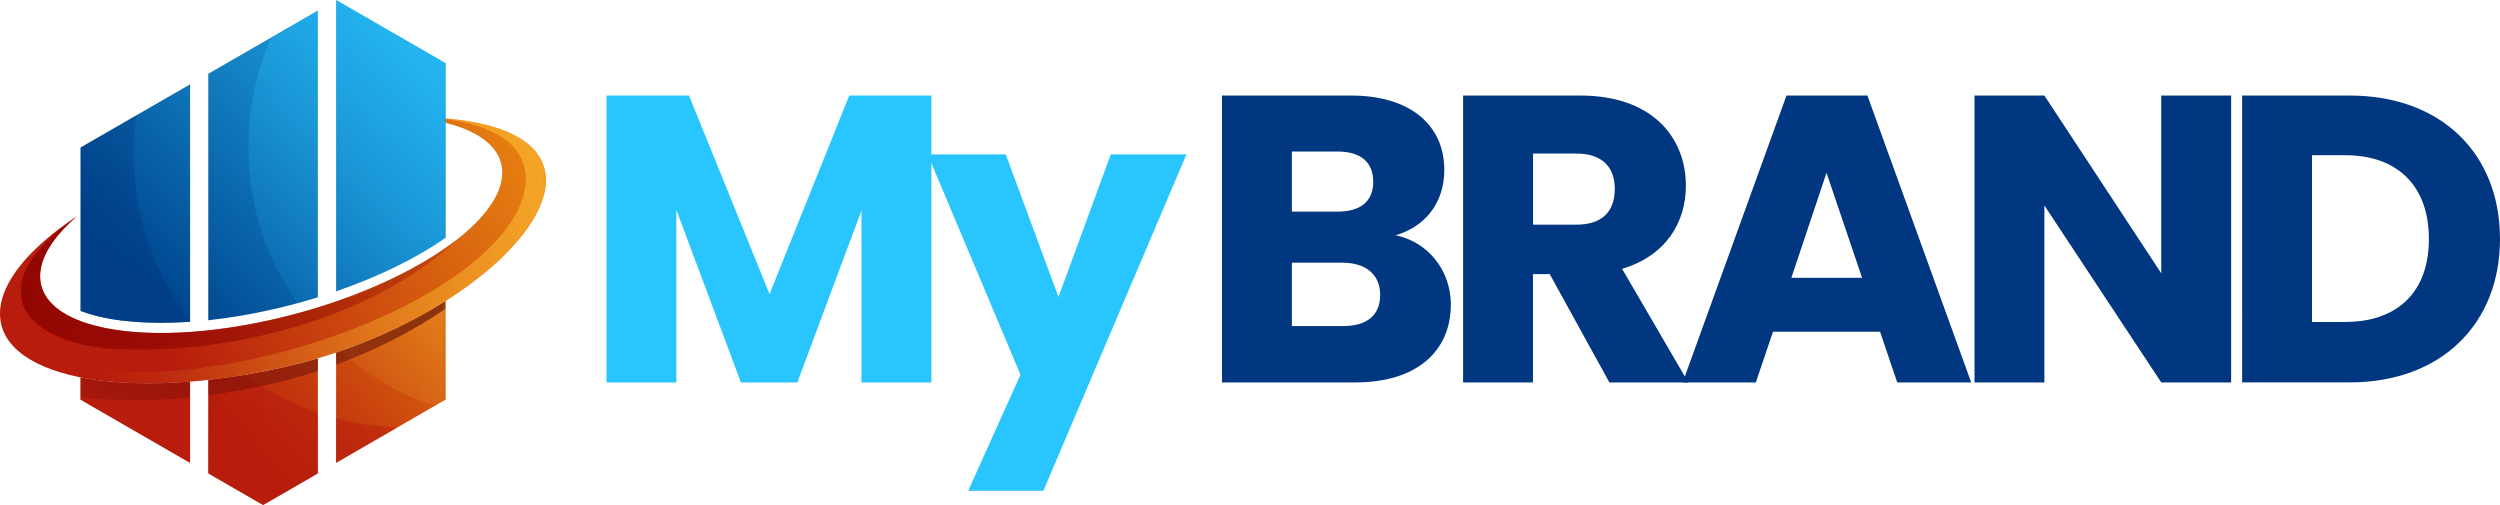
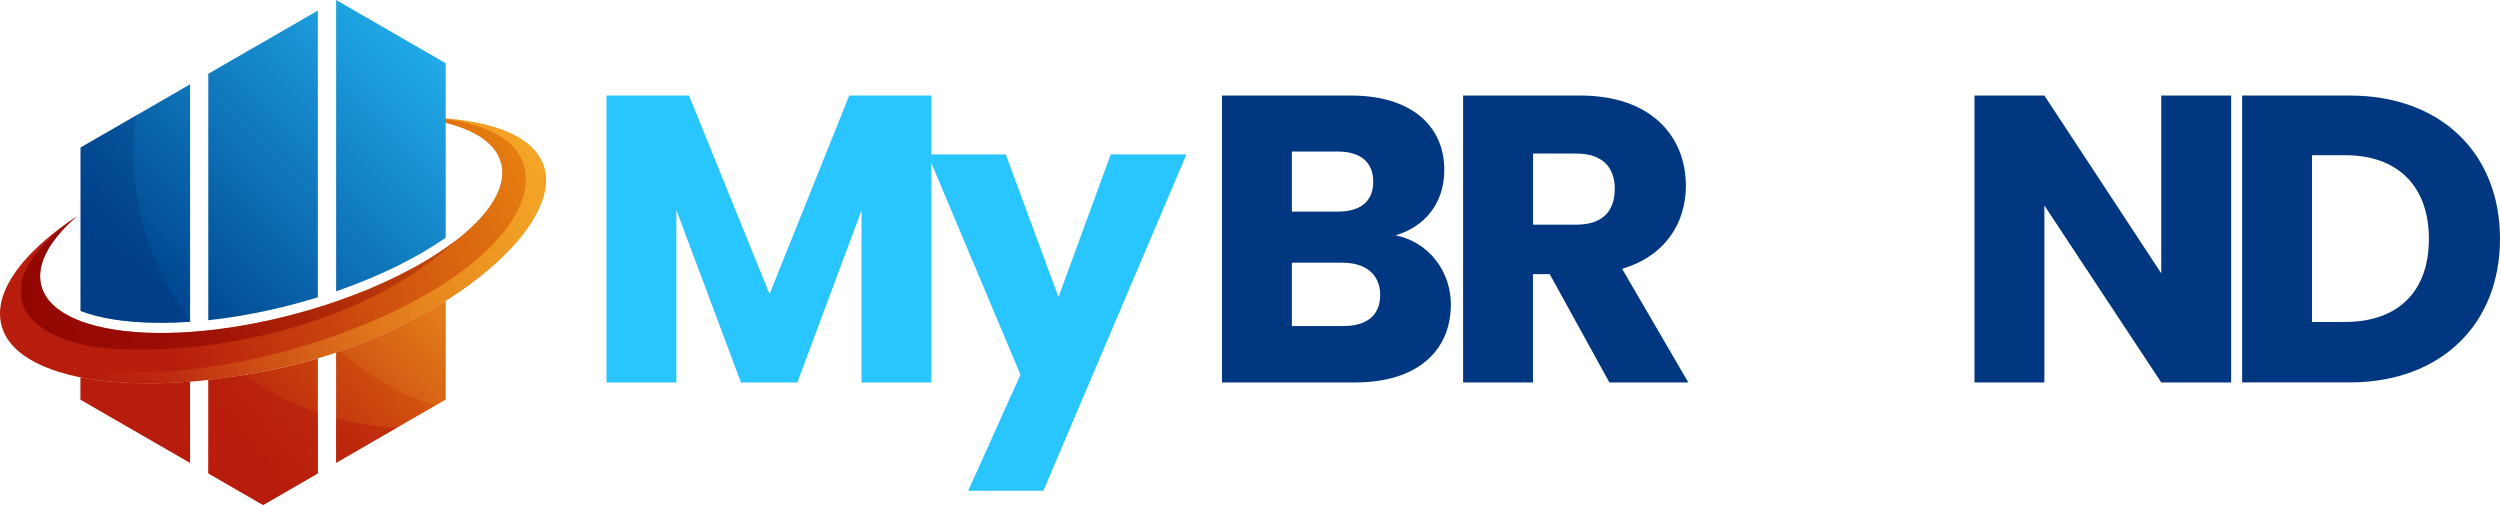
<svg xmlns="http://www.w3.org/2000/svg" xmlns:xlink="http://www.w3.org/1999/xlink" id="Layer_2" width="651.53" height="131.6" viewBox="0 0 651.53 131.6">
  <defs>
    <linearGradient id="linear-gradient" x1="-13083.1" y1="-6333.77" x2="-11938.62" y2="-5397.38" gradientTransform="translate(977.57 -327.81) scale(.07 -.07)" gradientUnits="userSpaceOnUse">
      <stop offset="0" stop-color="#b71c0c" />
      <stop offset="1" stop-color="#f39c12" />
    </linearGradient>
    <linearGradient id="linear-gradient-2" x1="-10439.3" y1="-4140.32" x2="-12763.92" y2="-6432.23" gradientTransform="translate(977.57 -327.81) scale(.07 -.07)" gradientUnits="userSpaceOnUse">
      <stop offset="0" stop-color="#fff" />
      <stop offset="1" stop-color="#fff" stop-opacity="0" />
    </linearGradient>
    <mask id="mask" x="88.65" y="78.42" width="27.5" height="27.36" maskUnits="userSpaceOnUse">
      <g id="id0">
        <rect x="88.65" y="78.42" width="27.5" height="27.36" fill="url(#linear-gradient-2)" stroke-width="0" />
      </g>
    </mask>
    <linearGradient id="linear-gradient-3" x1="-13313.61" y1="-7092.01" x2="-12142.37" y2="-5247.53" xlink:href="#linear-gradient-2" />
    <mask id="mask-1" x="20.99" y="97.66" width="82.6" height="33.94" maskUnits="userSpaceOnUse">
      <g id="id2">
        <rect x="20.99" y="97.66" width="82.6" height="33.94" fill="url(#linear-gradient-3)" stroke-width="0" />
      </g>
    </mask>
    <linearGradient id="linear-gradient-4" x1="-11566.4" y1="-5062.96" x2="-13859.42" y2="-6707.69" xlink:href="#linear-gradient-2" />
    <mask id="mask-2" x="20.87" y="78.3" width="95.4" height="26.19" maskUnits="userSpaceOnUse">
      <g id="id4">
-         <rect x="20.87" y="78.3" width="95.4" height="26.19" fill="url(#linear-gradient-4)" stroke-width="0" />
-       </g>
+         </g>
    </mask>
    <linearGradient id="linear-gradient-5" x1="-13418.75" y1="-5880.86" x2="-11631.43" y2="-5003.16" xlink:href="#linear-gradient" />
    <linearGradient id="linear-gradient-6" x1="-14613.93" y1="-5433.72" x2="-11436.32" y2="-5673.84" xlink:href="#linear-gradient-2" />
    <mask id="mask-3" x="5.35" y="56.34" width="113.65" height="34.83" maskUnits="userSpaceOnUse">
      <g id="id6">
        <rect x="5.35" y="56.34" width="113.65" height="34.83" fill="url(#linear-gradient-6)" stroke-width="0" />
      </g>
    </mask>
    <linearGradient id="linear-gradient-7" x1="-11334.87" y1="-4968.53" x2="-13691.37" y2="-5888.79" xlink:href="#linear-gradient-2" />
    <mask id="mask-4" x="-.12" y="30.36" width="142.52" height="69.67" maskUnits="userSpaceOnUse">
      <g id="id8">
        <rect x="-.12" y="30.36" width="142.52" height="69.67" fill="url(#linear-gradient-7)" stroke-width="0" />
      </g>
    </mask>
    <linearGradient id="linear-gradient-8" x1="-13242.2" y1="-5870.03" x2="-12062.83" y2="-4685.51" gradientTransform="translate(977.57 -327.81) scale(.07 -.07)" gradientUnits="userSpaceOnUse">
      <stop offset="0" stop-color="#004790" />
      <stop offset="1" stop-color="#29c5ff" />
    </linearGradient>
    <linearGradient id="linear-gradient-9" x1="-10886.42" y1="-3686.83" x2="-13211.03" y2="-5978.74" xlink:href="#linear-gradient-2" />
    <mask id="mask-5" x="64.59" y="-.12" width="51.68" height="79.27" maskUnits="userSpaceOnUse">
      <g id="id10">
        <rect x="64.59" y="-.12" width="51.68" height="79.27" fill="url(#linear-gradient-9)" stroke-width="0" />
      </g>
    </mask>
    <linearGradient id="linear-gradient-10" x1="-13942.77" y1="-6692.5" x2="-12771.53" y2="-4848.02" xlink:href="#linear-gradient-2" />
    <mask id="mask-6" x="20.87" y="29.91" width="28.79" height="54.36" maskUnits="userSpaceOnUse">
      <g id="id12">
        <rect x="20.87" y="29.91" width="28.79" height="54.36" fill="url(#linear-gradient-10)" stroke-width="0" />
      </g>
    </mask>
  </defs>
  <g id="Layer_1-2">
    <g id="logo-my-brand2">
      <path d="M49.53,120.62l-4.76-2.75-23.79-13.73v-5.79c.64.13,1.3.25,1.97.36,7.53,1.27,16.56,1.56,26.58.76v21.16h0ZM116.14,78.42v25.71l-23.79,13.73-4.76,2.75v-28.75c10.59-3.56,20.32-8.25,28.55-13.45h0ZM82.84,93.38v29.99l-14.27,8.24-14.27-8.24v-24.36c6.25-.69,12.83-1.79,19.63-3.31,3.02-.68,6-1.45,8.92-2.32h0Z" fill="url(#linear-gradient)" fill-rule="evenodd" stroke-width="0" />
      <g mask="url(#mask)">
        <path d="M113.29,105.78c-9.2-3.07-17.55-7.97-24.65-14.27,10.19-3.51,19.55-8.06,27.5-13.09v25.71l-2.85,1.65h0Z" fill="#f9bf3b" fill-rule="evenodd" stroke-width="0" />
      </g>
      <g mask="url(#mask-1)">
        <path d="M49.53,120.62l-4.76-2.75-23.79-13.73v-5.79c.64.13,1.3.25,1.97.36,7.53,1.27,16.56,1.56,26.58.76v21.16h0ZM103.59,111.38l-11.23,6.49-4.76,2.75v-11.59c5.13,1.37,10.48,2.17,15.99,2.36h0ZM82.84,107.58v15.78l-14.27,8.24-14.27-8.24v-24.36c3.13-.35,6.34-.79,9.62-1.34,5.72,4.2,12.09,7.57,18.93,9.92h0Z" fill="#b71c0c" fill-rule="evenodd" stroke-width="0" />
      </g>
      <g mask="url(#mask-2)">
        <path d="M20.99,103.44v-5.1c.64.13,1.3.25,1.97.36,7.53,1.27,16.56,1.56,26.58.76v4.12c-10.72,1.12-20.44,1.04-28.55-.13ZM54.29,103.01c5.12-.68,10.43-1.63,15.89-2.85,4.32-.97,8.55-2.14,12.66-3.49v-3.29c-2.92.87-5.9,1.64-8.92,2.32-6.8,1.52-13.38,2.62-19.63,3.31v4h0ZM87.6,95.02c10.76-3.96,20.52-9.06,28.55-14.6v-1.99c-8.22,5.2-17.96,9.89-28.55,13.45v3.14Z" fill="#520606" fill-rule="evenodd" stroke-width="0" />
      </g>
      <path d="M22.96,84.36c-7.84-2.44-12.51-6.66-12.51-12.37,0-4.97,3.54-10.4,9.63-15.65C7.63,64.59,0,73.65,0,81.75c0,8.7,8.81,14.57,22.96,16.96,13.26,2.24,31.21,1.42,50.96-3.01,21.63-4.85,41.05-14.86,53.61-25.61,21.84-18.69,22.96-39.63-21.06-39.61,14.81,1.21,24.41,6.32,24.41,14.52,0,3.8-2.06,7.86-5.75,11.9-9.64,10.58-30.41,21.06-54.47,26.45-19.42,4.35-36.69,4.43-47.7,1h0Z" fill="url(#linear-gradient-5)" fill-rule="evenodd" stroke-width="0" />
      <g mask="url(#mask-3)">
        <path d="M22.96,84.36c-7.84-2.44-12.51-6.66-12.51-12.37,0-4.97,3.54-10.4,9.63-15.65-27.06,19.28-13.01,33.75,11.41,34.74,26.51,1.08,64.63-7,87.51-28.59h0c-10.98,8.55-28.54,16.43-48.34,20.87-19.42,4.35-36.69,4.43-47.7,1h0Z" fill="#870000" fill-rule="evenodd" stroke-width="0" />
      </g>
      <g mask="url(#mask-4)">
-         <path d="M106.47,30.48c31.39.13,35.64,14.76,26.03,28.35C109.88,90.83,14.39,113.33,0,81.75,0,90.44,8.81,96.32,22.96,98.71c13.26,2.24,31.21,1.42,50.96-3.01,21.63-4.85,41.05-14.86,53.61-25.61,21.84-18.69,22.96-39.63-21.06-39.61h0Z" fill="#f9b32f" fill-rule="evenodd" stroke-width="0" />
+         <path d="M106.47,30.48c31.39.13,35.64,14.76,26.03,28.35C109.88,90.83,14.39,113.33,0,81.75,0,90.44,8.81,96.32,22.96,98.71c13.26,2.24,31.21,1.42,50.96-3.01,21.63-4.85,41.05-14.86,53.61-25.61,21.84-18.69,22.96-39.63-21.06-39.61h0" fill="#f9b32f" fill-rule="evenodd" stroke-width="0" />
      </g>
      <path d="M20.99,81.04v-42.59l23.79-13.73,4.76-2.75v61.9c-10.6.74-19.78-.04-26.58-2.16-.68-.21-1.34-.44-1.97-.68h0ZM87.6,0l4.76,2.75,23.79,13.73v45.47c-7.47,5.22-17.33,10.1-28.55,13.97V0ZM68.56,10.99l14.27-8.24v74.73c-3.93,1.21-8,2.3-12.18,3.24-5.67,1.27-11.17,2.18-16.37,2.74V19.23l14.27-8.24h0Z" fill="url(#linear-gradient-8)" fill-rule="evenodd" stroke-width="0" />
      <g mask="url(#mask-5)">
-         <path d="M77.52,79.02c-8.07-11.54-12.81-25.58-12.81-40.72,0-10.14,2.13-19.79,5.96-28.52l12.17-7.03v74.73c-1.75.54-3.52,1.05-5.32,1.54h0ZM87.6,0l4.76,2.75,23.79,13.73v45.47c-7.47,5.22-17.33,10.1-28.55,13.97V0h0Z" fill="#29c5ff" fill-rule="evenodd" stroke-width="0" />
-       </g>
+         </g>
      <g mask="url(#mask-6)">
        <path d="M20.99,81.04v-42.59l14.58-8.42c-.48,3.35-.74,6.77-.74,10.25,0,16.3,5.49,31.31,14.7,43.31v.28c-10.6.74-19.78-.04-26.58-2.16-.68-.21-1.34-.44-1.97-.68h0Z" fill="#003780" fill-rule="evenodd" stroke-width="0" />
      </g>
      <path d="M158.06,24.9h21.51l20.98,51.76,20.77-51.76h21.41v74.77h-18.21v-44.84l-16.72,44.84h-14.7l-16.83-44.95v44.95h-18.21V24.9Z" fill="#29c5ff" stroke-width="0" />
      <path d="M289.5,40.24h19.7l-37.28,87.66h-19.6l13.63-30.25-24.18-57.41h20.34l13.74,37.17,13.63-37.17Z" fill="#29c5ff" stroke-width="0" />
      <path d="M353.29,99.67h-34.83V24.9h33.66c15.23,0,24.28,7.56,24.28,19.38,0,9.05-5.43,14.91-12.67,17.04,8.73,1.81,14.38,9.48,14.38,18,0,12.35-9.05,20.34-24.82,20.34ZM348.61,39.49h-11.93v15.66h11.93c5.96,0,9.27-2.66,9.27-7.78s-3.3-7.88-9.27-7.88ZM349.89,68.46h-13.21v16.51h13.42c6.07,0,9.59-2.77,9.59-8.09s-3.73-8.41-9.8-8.41Z" fill="#003780" stroke-width="0" />
      <path d="M411.88,24.9c18.32,0,27.48,10.54,27.48,23.54,0,9.37-5.11,18.21-16.62,21.62l17.25,29.61h-20.56l-15.55-28.22h-4.37v28.22h-18.21V24.9h30.57ZM410.82,40.02h-11.29v18.53h11.29c6.82,0,10.01-3.51,10.01-9.37,0-5.54-3.2-9.16-10.01-9.16Z" fill="#003780" stroke-width="0" />
-       <path d="M489.96,86.46h-27.9l-4.47,13.21h-19.06l27.05-74.77h21.09l27.05,74.77h-19.28l-4.47-13.21ZM476.01,45.03l-9.16,27.37h18.43l-9.27-27.37Z" fill="#003780" stroke-width="0" />
      <path d="M581.46,24.9v74.77h-18.21l-30.46-46.12v46.12h-18.21V24.9h18.21l30.46,46.33V24.9h18.21Z" fill="#003780" stroke-width="0" />
      <path d="M651.53,62.28c0,22.15-15.34,37.38-39.19,37.38h-28.01V24.9h28.01c23.86,0,39.19,15.12,39.19,37.38ZM611.17,83.9c13.74,0,21.83-7.88,21.83-21.62s-8.09-21.83-21.83-21.83h-8.63v43.46h8.63Z" fill="#003780" stroke-width="0" />
    </g>
  </g>
</svg>